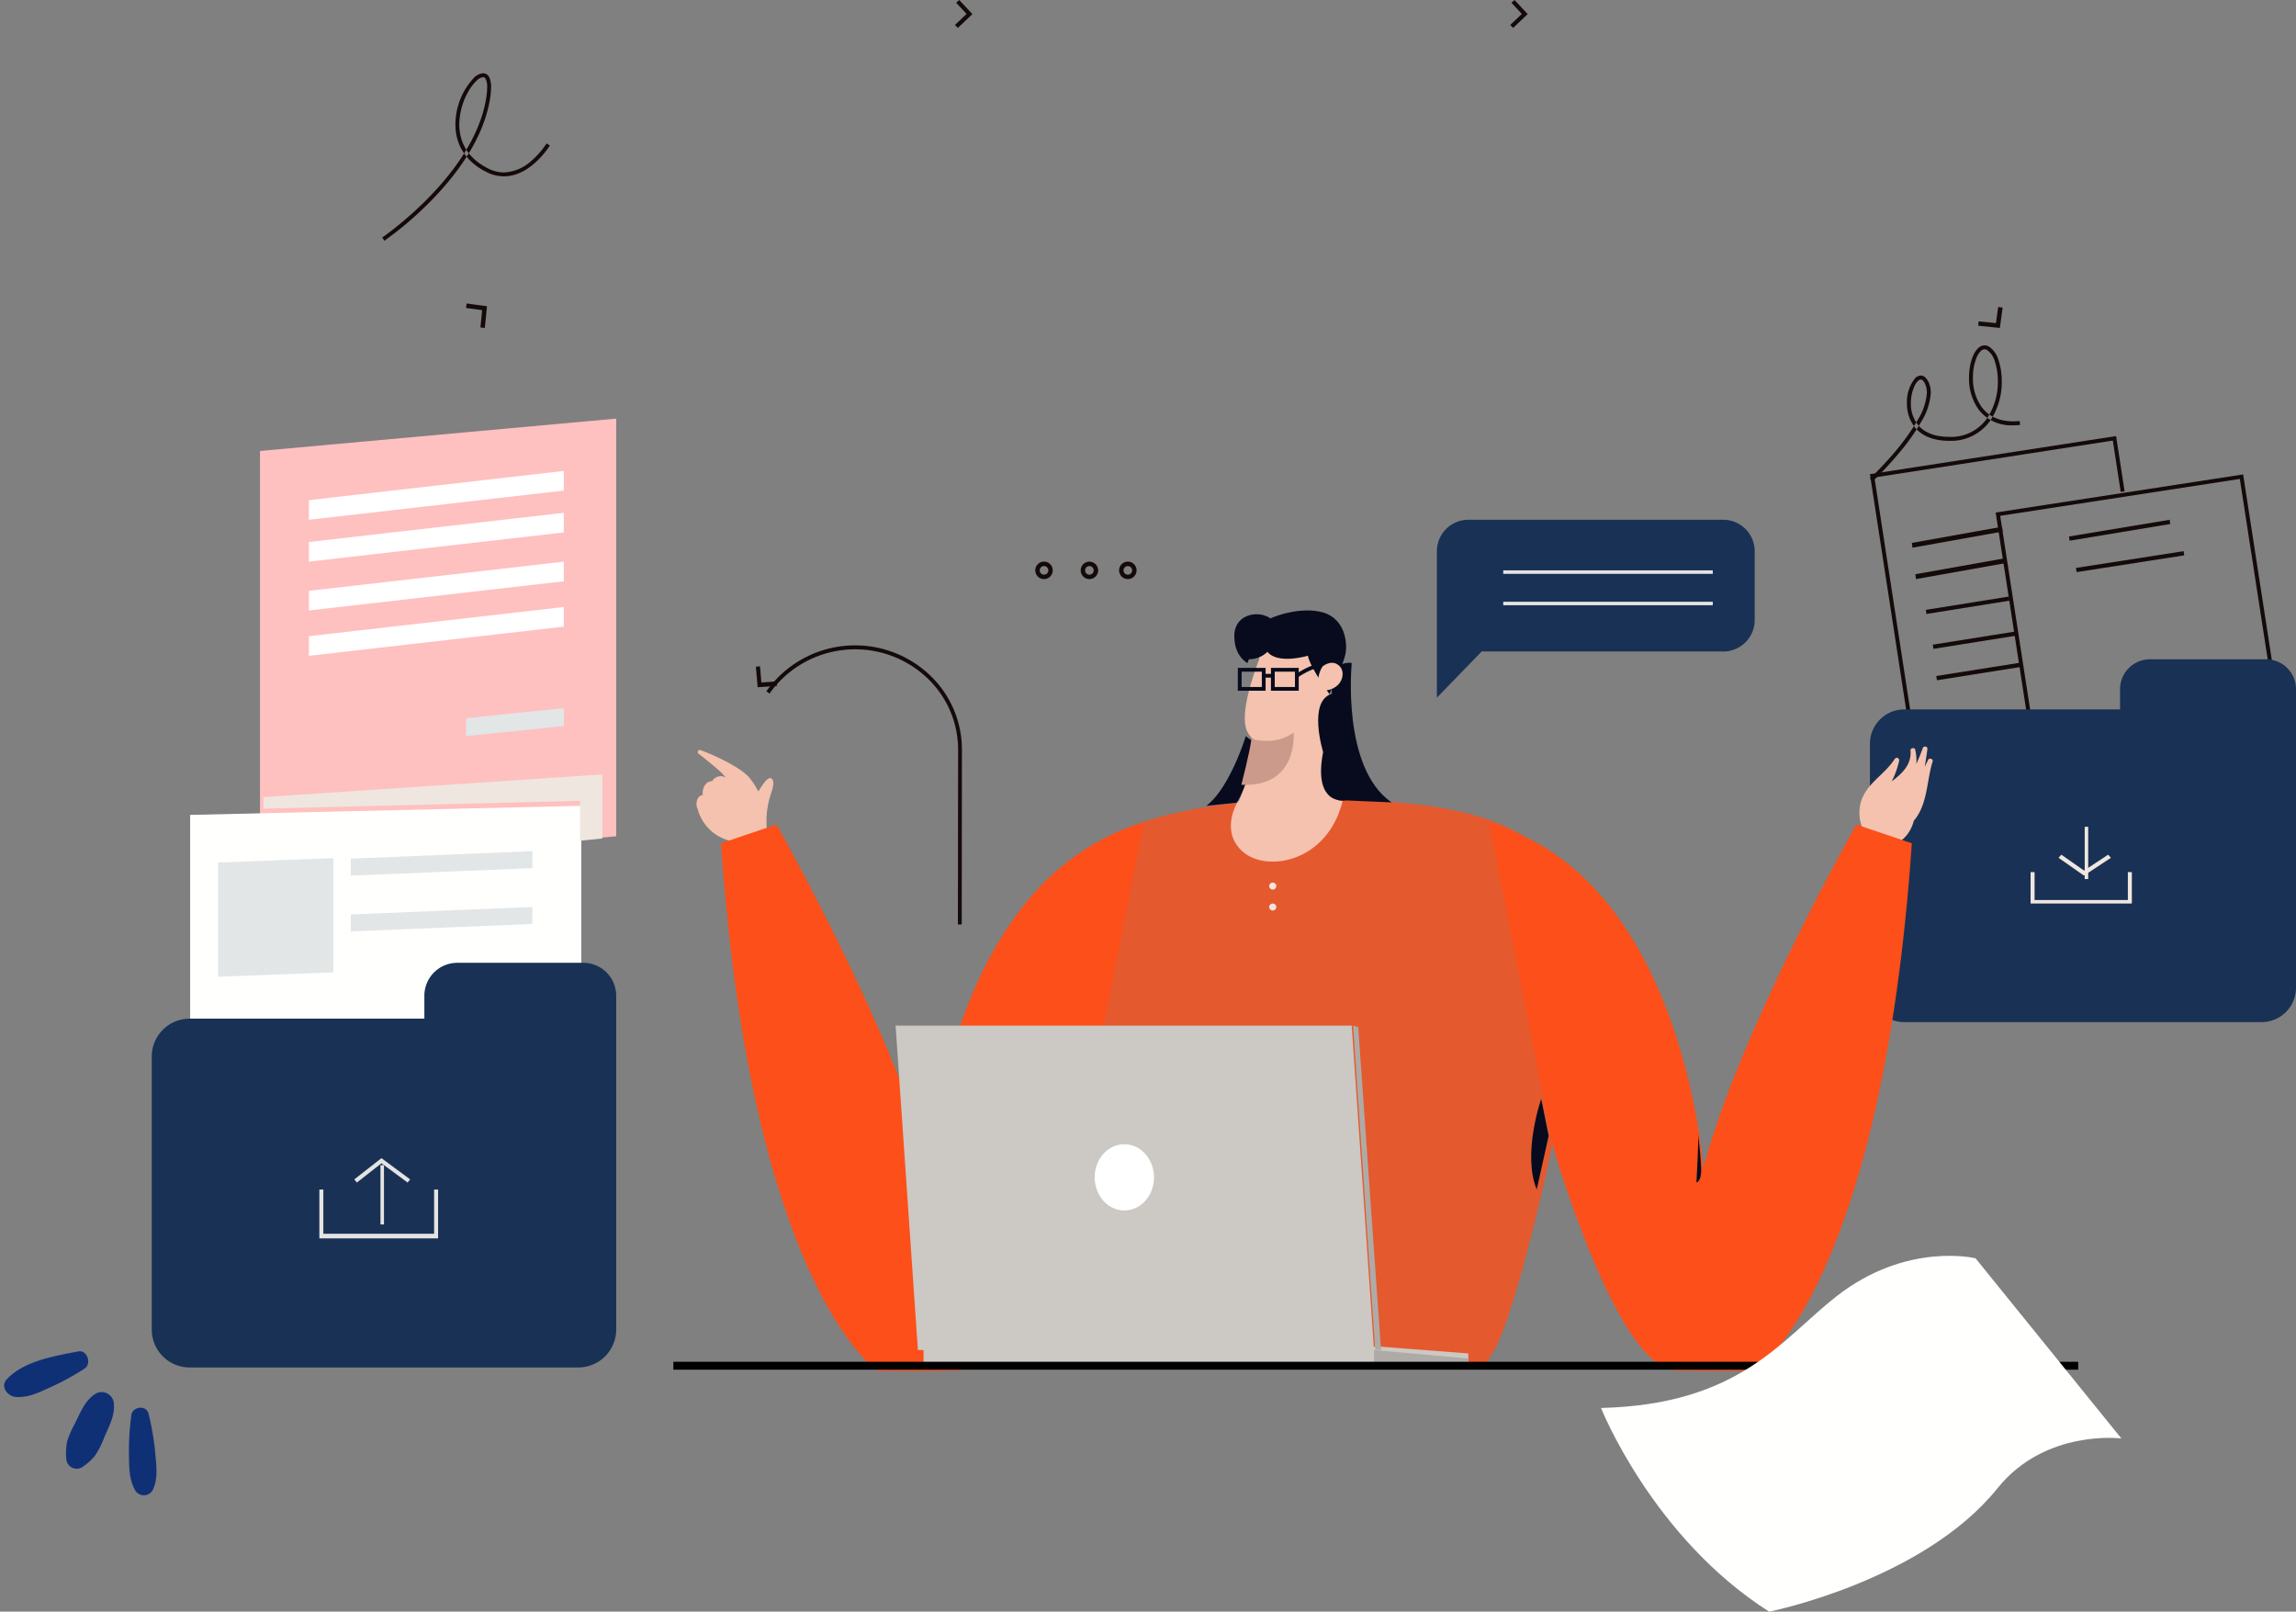
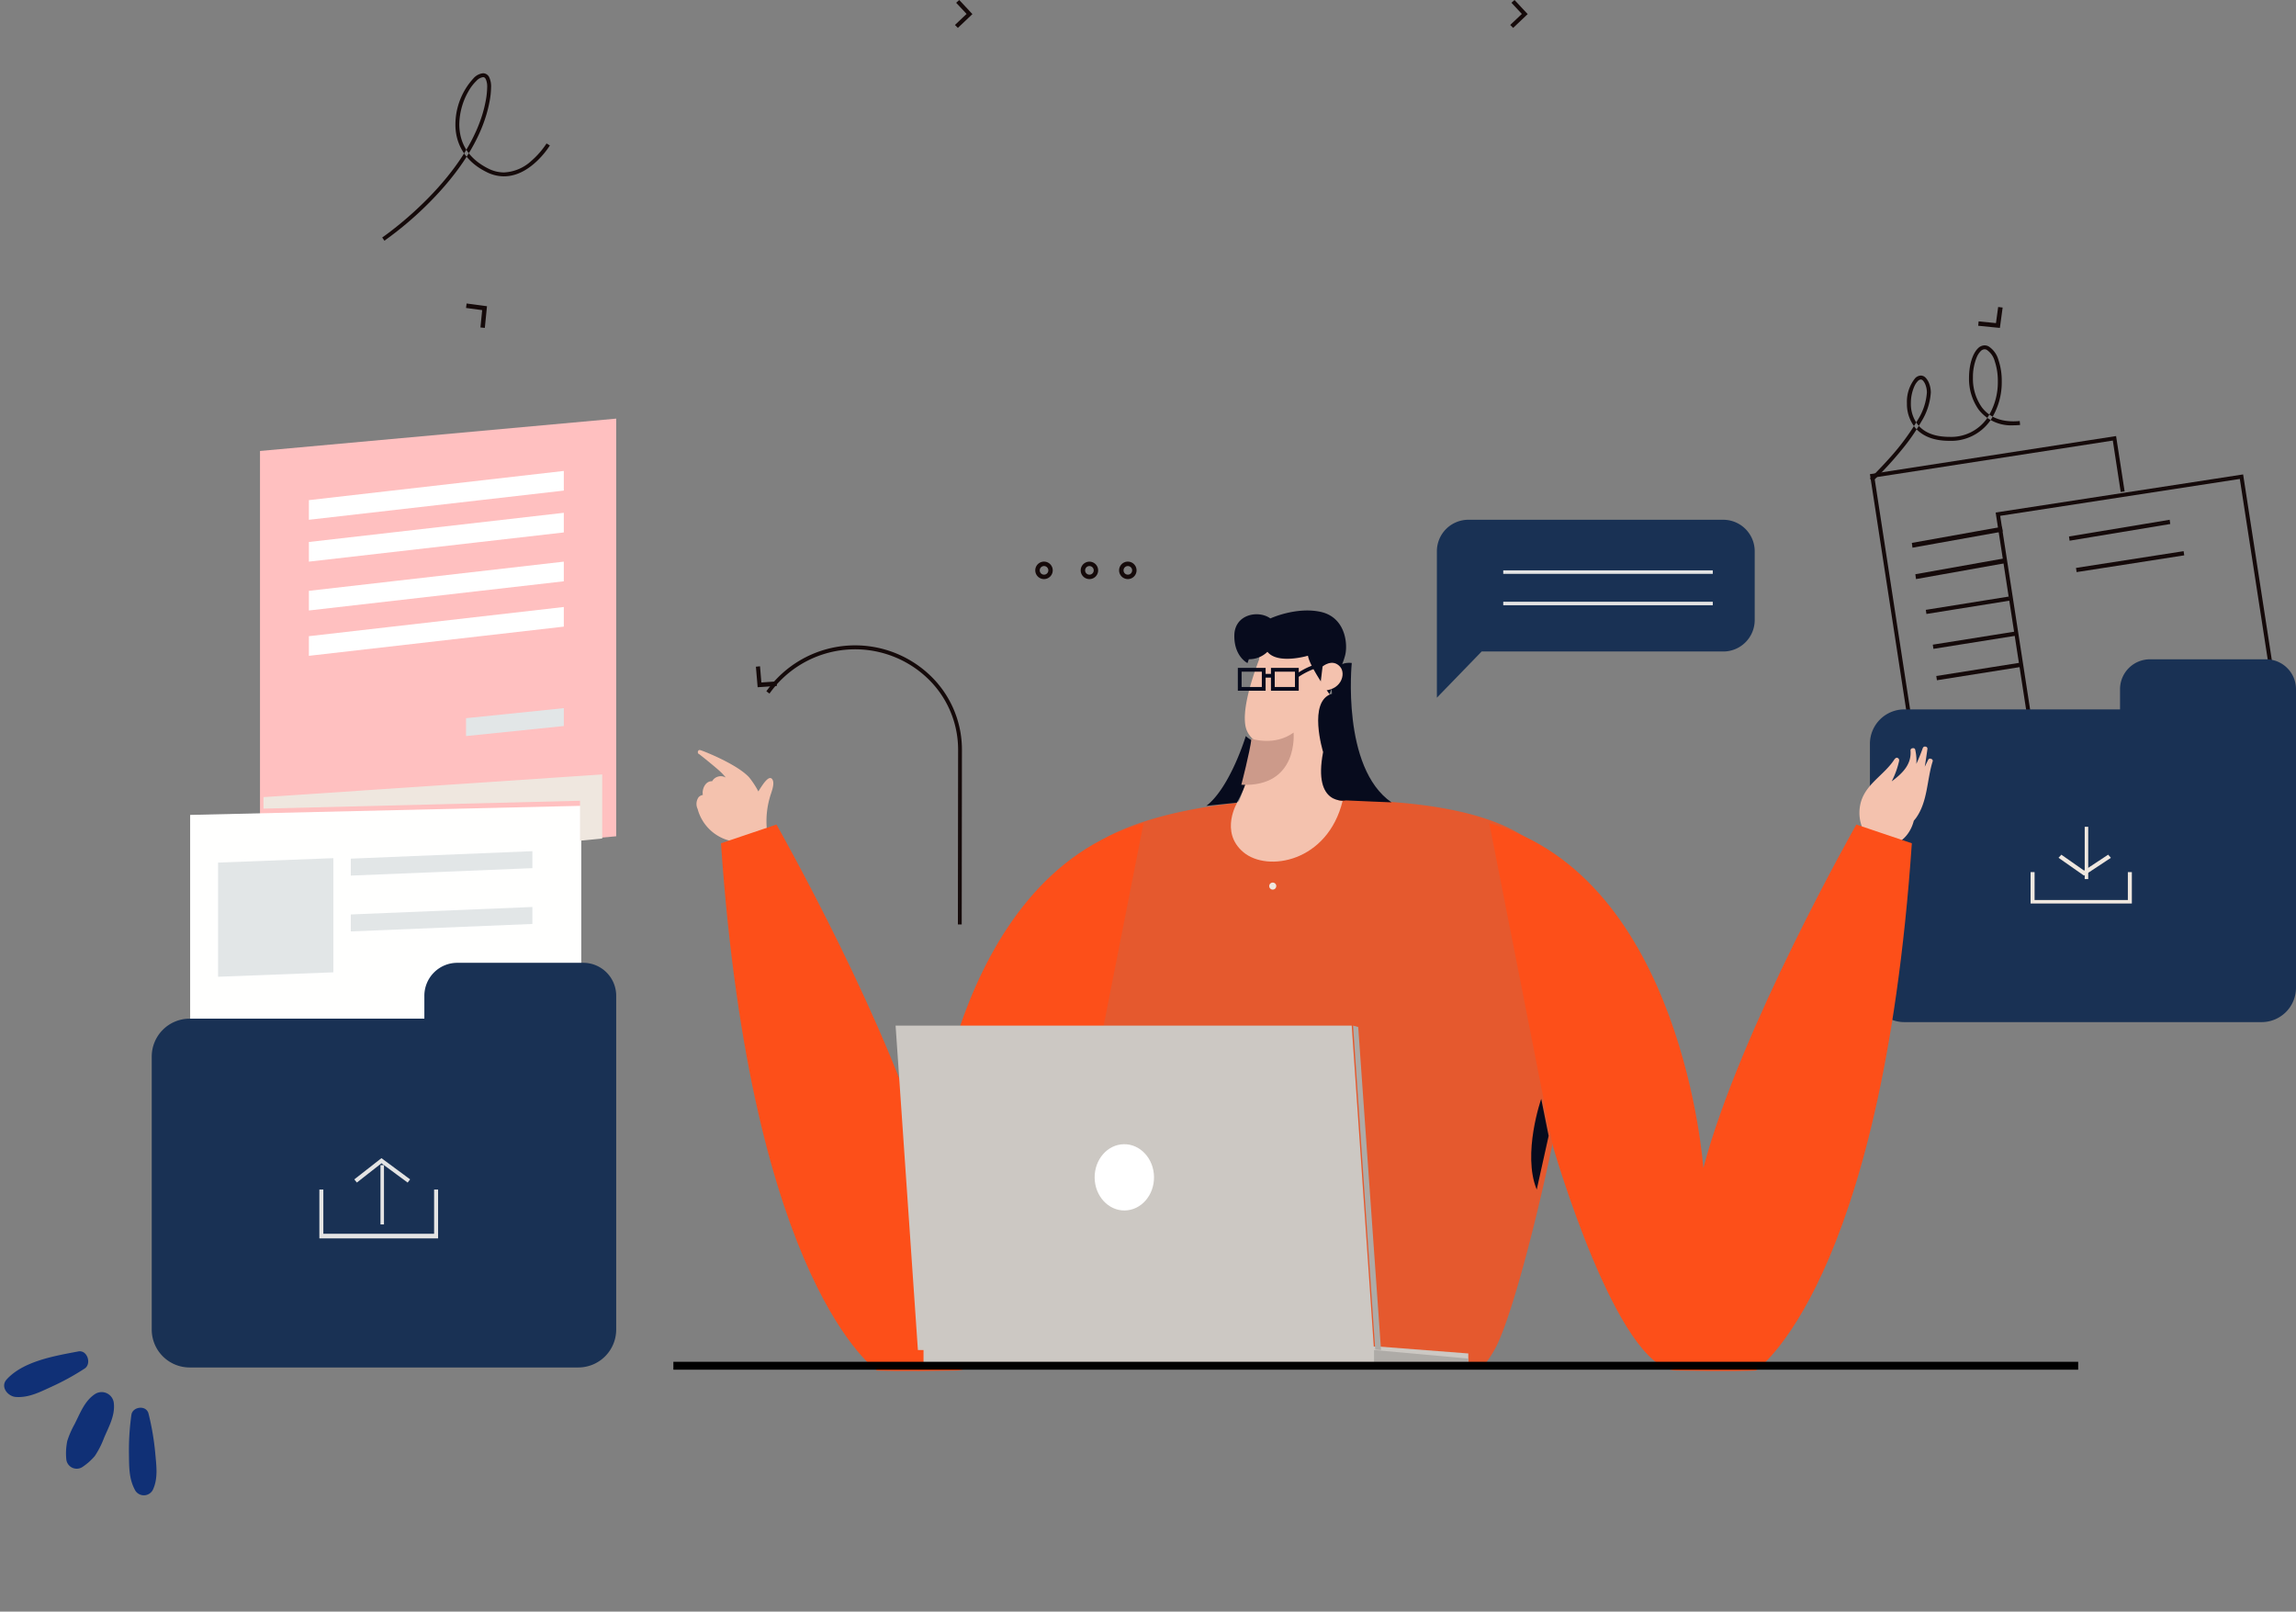
<svg xmlns="http://www.w3.org/2000/svg" width="523.274" height="367.261" viewBox="0 0 523.274 367.261">
  <rect x="0" y="0" width="523.274" height="367.261" fill="#808080" stroke="none" />
  <g id="Illsutration" transform="translate(-0.724 -8)">
    <path id="Fill-4" d="M65.924,66.81,11.153,75.283,1.026,9.435,55.353,1.029l1.8,11.709.889-.137L56.1,0,0,8.681,10.4,76.314,66.061,67.7l-.137-.892" transform="translate(426.895 107.367)" fill="#150a0a" fill-rule="evenodd" />
    <path id="Fill-5" d="M66.341,67.254l-.069-.446L11.211,75.283,1.031,9.435,55.646,1.029,65.894,67.323l.447-.069-.069-.446.069.446.447-.069L56.4,0,0,8.682,10.455,76.314l56.4-8.682-.069-.446-.447.069" transform="translate(455.548 116.111)" fill="#150a0a" fill-rule="evenodd" />
    <path id="Fill-6" d="M90.225,0H63.88A6.812,6.812,0,0,0,57,6.741v4.672H7.919A7.84,7.84,0,0,0,0,19.171V74.913a7.841,7.841,0,0,0,7.919,7.76H89.185a7.839,7.839,0,0,0,7.918-7.76V6.741A6.81,6.81,0,0,0,90.225,0" transform="translate(426.895 158.243)" fill="#193154" fill-rule="evenodd" />
    <path id="Fill-7" d="M0,0V7.154H23.082V0H22.17V6.359H.912V0H0" transform="translate(463.507 206.734)" fill="#efe7df" fill-rule="evenodd" />
    <path id="Fill-8" d="M.5,11.924h.8V0H.5Z" transform="translate(475.343 196.4)" fill="#efe7df" fill-rule="evenodd" />
    <path id="Fill-9" d="M0,.712,5.8,4.77,11.939.719,11.315,0,5.822,3.624.649.007,0,.712" transform="translate(469.874 202.759)" fill="#efe7df" fill-rule="evenodd" />
    <path id="Fill-10" d="M.139,3.975,19.1.937,18.963,0,0,3.038" transform="translate(439.63 143.934)" fill="#150a0a" fill-rule="evenodd" />
    <path id="Fill-11" d="M.142,3.975,19.1.952,18.96,0,0,3.021" transform="translate(441.221 151.883)" fill="#150a0a" fill-rule="evenodd" />
    <path id="Fill-12" d="M.145,3.975,19.1.968,18.957,0,0,3.007" transform="translate(442.017 159.038)" fill="#150a0a" fill-rule="evenodd" />
    <path id="Fill-13" d="M15.011.008l.079.015.04.011a.453.453,0,0,1,.363.423V.565c-.18,1.247-.37,2.629-.612,4.038.247-.5.5-1,.744-1.5a.488.488,0,0,1,.706-.288.458.458,0,0,1,.324.66c-1.3,4.2-1.1,9.1-3.777,12.826-.154.213-.326.409-.491.61-.93,3.64-3.792,6.149-7.69,5.852a.471.471,0,0,1-.75.168C1.1,20.521-.536,17.169.147,13.439c.884-4.8,5.434-6.753,7.9-10.627l.328-.249a.569.569,0,0,1,.664.654v.056a19.72,19.72,0,0,1-1.69,4.668c2.435-1.827,4.5-3.8,4.294-6.951a.492.492,0,0,1,.489-.6.45.45,0,0,1,.592.41,11.023,11.023,0,0,1,.24,3.165c.545-1.2,1.045-2.417,1.471-3.627l.048-.077h0a.483.483,0,0,1,.526-.245" transform="translate(424.507 178.116)" fill="#f4c2ae" fill-rule="evenodd" />
    <path id="Fill-14" d="M17.318,6.75c-.751-1.286-2.237,1.1-3.228,2.691a19.392,19.392,0,0,0-2.1-3.215C9.126,3.109.967-.02.827.017.287-.135.062.755.615.956.689.982,3.841,3.5,5.285,4.8A12.722,12.722,0,0,1,6.671,6.279h0A2.283,2.283,0,0,0,3.562,7.1l-.005.017C2.026,7.01,1.178,8.951,1.445,10.236a1.8,1.8,0,0,0-.96.5,2.657,2.657,0,0,0-.236,2.688,10.156,10.156,0,0,0,7.136,7.194l.221.043a15.468,15.468,0,0,0,7.7-2.222l.352-.233A.389.389,0,0,0,16,17.757a19.546,19.546,0,0,1,.766-7.154c.245-.884,1.121-2.883.546-3.861" transform="translate(159.467 178.911)" fill="#f4c2ae" fill-rule="evenodd" />
    <path id="Fill-15" d="M97.093,129.574a25.6,25.6,0,0,0,3.019-4.454c6.022-11.289,19.264-69.2,18.443-85.611S119.871,4.488,78.313.866C36.98-2.739,13.936,5.721,7.735,11.326.672,17.7-1.689,27.288,1.211,53.007,3.72,75.226,8.1,113.828,21.762,129.574H97.093" transform="translate(241.446 190.04)" fill="#fd4f19" fill-rule="evenodd" opacity="0.8" />
    <path id="Fill-16" d="M81.811,73.56s-14.638,50.892-28.1,51.14-18.171,0-18.171,0S6.933,105.443,0,4.56L12.654.29S39.24,47.131,47.522,78.58c0,0,4.506-66.244,48.784-78.58l-14.5,73.56" transform="translate(165.038 195.605)" fill="#fd4f19" fill-rule="evenodd" />
    <path id="Fill-17" d="M14.494,73.56s14.639,50.892,28.1,51.137,18.175,0,18.175,0S89.375,105.443,96.306,4.56L83.653.29S57.068,47.131,48.783,78.58c0,0-4.506-66.244-48.783-78.58L14.494,73.56" transform="translate(340.14 195.605)" fill="#fd4f19" fill-rule="evenodd" />
    <path id="Fill-18" d="M17.51.887,1.117,0,0,20.578l16.391.885L17.51.887" transform="translate(286.814 154.268)" fill="#f4c2ae" fill-rule="evenodd" />
    <path id="Fill-19" d="M5.594,0S-.98,14.058.125,20.629c.764,4.565,6.834,6.141,11.241,3.593A8.837,8.837,0,0,0,15.122,19.9L5.594,0" transform="translate(284.426 152.678)" fill="#f4c2ae" fill-rule="evenodd" />
    <path id="Fill-20" d="M1.5,1.549s-4.14,6.765,1.356,11.4,19.2,2.235,22.618-11.67c0,0-19.828-3.056-23.974.266" transform="translate(281.242 189.245)" fill="#f4c2ae" fill-rule="evenodd" />
    <path id="Fill-21" d="M0,24.921S4.317,16.316,4.064.558l16-.558s-.26,12.92,3.018,24.665c0,0-16.889,3.35-23.082.256" transform="translate(282.834 166.192)" fill="#f4c2ae" fill-rule="evenodd" />
    <path id="Fill-22" d="M109.04,73.929H5.086L0,0H103.954l5.086,73.929" transform="translate(204.834 241.711)" fill="#ccc8c3" fill-rule="evenodd" />
    <path id="Fill-23" d="M124.163,4.77H0V0H103.7l20.458,1.578V4.77" transform="translate(211.202 314.845)" fill="#ccc8c3" fill-rule="evenodd" />
    <path id="Fill-25" d="M0,0,21.49,1.95V3.9L0,3.975V0" transform="translate(313.875 315.64)" fill="#aeaba7" fill-rule="evenodd" />
    <path id="Fill-26" d="M6.864,15.1C3.13,15.157.054,11.819,0,7.65S2.93.053,6.667,0s6.808,3.282,6.863,7.453S10.6,15.047,6.864,15.1Z" transform="translate(250.201 268.739)" fill="#fff" fill-rule="evenodd" />
    <path id="Fill-27" d="M0,0,1.17.326l5.2,73.6-1.322-.092L0,0" transform="translate(309.099 241.711)" fill="#aeaba7" fill-rule="evenodd" />
    <path id="Fill-28" d="M0,102.547V7.373L81.184,0V95.175Z" transform="translate(59.977 103.392)" fill="#ffc0c0" fill-rule="evenodd" />
    <path id="Fill-30" d="M89.142,99.682,0,101.752V2.069L89.142,0V99.682" transform="translate(44.059 191.63)" fill="#fffffe" fill-rule="evenodd" />
    <path id="Fill-31" d="M98.358,0H69.635a7.508,7.508,0,0,0-7.5,7.518v5.211H8.632A8.643,8.643,0,0,0,0,21.383V83.558a8.642,8.642,0,0,0,8.632,8.654H97.225a8.643,8.643,0,0,0,8.631-8.654V7.518A7.509,7.509,0,0,0,98.358,0" transform="translate(35.304 227.402)" fill="#193154" fill-rule="evenodd" />
    <path id="Fill-32" d="M0,0V11.129H27.061V0h-.91V10.073H.908V0H0" transform="translate(73.508 279.073)" fill="#e4e4e4" fill-rule="evenodd" />
    <path id="Fill-33" d="M.5,13.514h.8V0H.5Z" transform="translate(86.936 273.508)" fill="#e4e4e4" fill-rule="evenodd" />
    <path id="Fill-34" d="M.591,5.557,6.2,1.167l5.962,4.4.568-.734L6.19,0,0,4.84l.591.718" transform="translate(81.467 271.918)" fill="#e4e4e4" fill-rule="evenodd" />
    <path id="Fill-36" d="M26.265,26.017,0,27.028V1.011L26.265,0V26.017" transform="translate(50.426 203.554)" fill="#e2e6e7" fill-rule="evenodd" />
    <path id="Fill-37" d="M41.388,3.867,0,5.565V1.7L41.388,0V3.867" transform="translate(80.671 201.964)" fill="#e2e6e7" fill-rule="evenodd" />
    <path id="Fill-38" d="M41.388,3.868,0,5.565V1.7L41.388,0V3.868" transform="translate(80.671 214.683)" fill="#e2e6e7" fill-rule="evenodd" />
    <path id="Fill-39" d="M58.1,4.478,0,11.129V6.653L58.1,0V4.478" transform="translate(71.12 115.316)" fill="#fff" fill-rule="evenodd" />
    <path id="Fill-44" d="M58.1,4.476,0,11.129V6.651L58.1,0V4.476" transform="translate(71.12 124.855)" fill="#fff" fill-rule="evenodd" />
    <path id="Fill-45" d="M58.1,4.478,0,11.129V6.653L58.1,0V4.478" transform="translate(71.12 135.985)" fill="#fff" fill-rule="evenodd" />
    <path id="Fill-46" d="M58.1,4.476,0,11.129V6.653L58.1,0V4.476" transform="translate(71.12 146.319)" fill="#fff" fill-rule="evenodd" />
    <path id="Fill-49" d="M7.541,9.419A5.957,5.957,0,0,1,3.305,11.11L3,11.986s-3.083-1.5-3-6.325S5.5-.154,8.212,1.813c0,0,5.783-2.683,11.361-1.52s6.276,6.953,5.751,9.6-3.608,8.648-3.634,9.182c0,0-4.54-6.264-4.907-8.768,0,0-6.858,2.061-9.244-.892" transform="translate(282.038 147.114)" fill="#070b1d" fill-rule="evenodd" />
    <path id="Fill-50" d="M8.98,0S5.443,11.684,0,15.9l6.916-.719s3.122-4.658,4.226-13.847A6.435,6.435,0,0,1,8.98,0" transform="translate(275.671 175.731)" fill="#070b1d" fill-rule="evenodd" />
    <path id="Fill-51" d="M7.661.038S5.247,23.875,16.714,31.8c0,0-8.348-.335-10.344-.442,0,0-7.654,1.5-5.239-11.022,0,0-3.59-11.654,2.02-13.286,0,0-.981-7.649,4.51-7.01" transform="translate(301.14 159.038)" fill="#070b1d" fill-rule="evenodd" />
-     <path id="Fill-52" d="M1.008.831s2.241-1.9,3.984.055c1.443,1.614.3,5.741-4.647,5.46A6.366,6.366,0,0,1,1.008.831" transform="translate(301.14 159.038)" fill="#f4c2ae" fill-rule="evenodd" />
+     <path id="Fill-52" d="M1.008.831s2.241-1.9,3.984.055c1.443,1.614.3,5.741-4.647,5.46" transform="translate(301.14 159.038)" fill="#f4c2ae" fill-rule="evenodd" />
    <path id="Fill-53" d="M0,5.171,77.2,0V14.6l-5.058.506V6L0,7.792V5.171" transform="translate(60.773 184.476)" fill="#efe7df" fill-rule="evenodd" />
    <path id="Fill-54" d="M0,2.286V6.359L22.286,4.074V0L0,2.286" transform="translate(106.936 169.372)" fill="#e2e6e7" fill-rule="evenodd" />
    <path id="Fill-67" d="M.138,4.77,23.082.964,22.942,0,0,3.806" transform="translate(472.262 126.445)" fill="#150a0a" fill-rule="evenodd" />
    <path id="Fill-68" d="M.144,4.77,20.693,1.09,20.549,0,0,3.68" transform="translate(436.446 128.035)" fill="#150a0a" fill-rule="evenodd" />
    <path id="Fill-69" d="M.145,4.77,24.673.951,24.528,0,0,3.818" transform="translate(473.854 133.6)" fill="#150a0a" fill-rule="evenodd" />
    <path id="Fill-70" d="M.149,4.77,20.694,1.108,20.547,0,0,3.663" transform="translate(437.242 135.19)" fill="#150a0a" fill-rule="evenodd" />
    <path id="Fill-73" d="M44.522,63.6c.024-19.019.049-39.521.049-39.839A23.38,23.38,0,0,0,37.424,6.947,24.772,24.772,0,0,0,0,10.463l.712.526A23.913,23.913,0,0,1,36.824,7.6,22.468,22.468,0,0,1,43.7,23.756c0,.314-.024,20.818-.049,39.839h.875" transform="translate(175.385 155.063)" fill="#150a0a" fill-rule="evenodd" />
    <path id="Fill-74" d="M0,.094.4,4.77l4.38-.3L4.717,3.446l-3.469.238L.938,0,0,.094" transform="translate(172.998 159.833)" fill="#150a0a" fill-rule="evenodd" />
    <path id="Fill-75" d="M4.285,5.565,4.775.623.131,0,0,1.019l3.678.493L3.284,5.46l1,.1" transform="translate(106.936 77.159)" fill="#150a0a" fill-rule="evenodd" />
    <path id="Fill-76" d="M0,4.278l4.944.492L5.571.13,4.551,0l-.5,3.672L.1,3.28l-.1,1" transform="translate(451.568 77.954)" fill="#150a0a" fill-rule="evenodd" />
    <path id="Fill-77" d="M.665,6.359,3.98,3.214.978,0,.271.63,2.649,3.175,0,5.687l.665.673" transform="translate(218.365 8)" fill="#150a0a" fill-rule="evenodd" />
    <path id="Fill-78" d="M.665,6.359,3.98,3.214.978,0l-.7.63L2.649,3.175,0,5.687l.665.673" transform="translate(344.915 8)" fill="#150a0a" fill-rule="evenodd" />
    <path id="Fill-79" d="M65.13,0H7.3A7.174,7.174,0,0,0,0,7.04v33.5L10.2,30.018H65.13a7.171,7.171,0,0,0,7.3-7.038V7.04A7.172,7.172,0,0,0,65.13,0" transform="translate(328.201 126.445)" fill="#193154" fill-rule="evenodd" />
    <path id="Fill-80" d="M3.475,1.987h-.5a.98.98,0,1,1-.981-.98.98.98,0,0,1,.981.98H3.98A1.99,1.99,0,1,0,1.989,3.975,1.99,1.99,0,0,0,3.98,1.987h-.5" transform="translate(236.671 135.985)" fill="#150a0a" fill-rule="evenodd" />
    <path id="Fill-81" d="M3.475,1.987h-.5a.981.981,0,1,1-.981-.98.981.981,0,0,1,.981.98H3.98A1.987,1.987,0,1,0,3.4,3.394,1.99,1.99,0,0,0,3.98,1.987h-.5" transform="translate(247.018 135.985)" fill="#150a0a" fill-rule="evenodd" />
    <path id="Fill-82" d="M3.475,1.987h-.5a.98.98,0,1,1-.981-.98.98.98,0,0,1,.981.98H3.98A1.99,1.99,0,1,0,1.989,3.975,1.99,1.99,0,0,0,3.98,1.987h-.5" transform="translate(255.773 135.985)" fill="#150a0a" fill-rule="evenodd" />
    <path id="Fill-83" d="M0,1.295H47.755V.5H0Z" transform="translate(343.324 137.472)" fill="#e4e4e4" fill-rule="evenodd" />
    <path id="Fill-84" d="M0,1.295H47.755V.5H0Z" transform="translate(343.324 144.626)" fill="#e4e4e4" fill-rule="evenodd" />
    <path id="Fill-85" d="M318.713.729V.663H.9V.132H318.264v.6h.9V0H0V.8H319.162V.729h-.449" transform="translate(154.692 318.82)" fill="none" stroke="#000" stroke-width="1" fill-rule="evenodd" />
-     <path id="Fill-89" d="M85.348.555S69.691-3.27,53.73,9.169C41.19,18.945,31.754,33.881,0,34.67c0,0,11.71,29.521,38.323,46.414,0,0,35.037-6.987,52.057-28.145,10.9-13.553,28.212-11.323,28.212-11.323L85.348.555" transform="translate(365.609 294.177)" fill="#fffffe" fill-rule="evenodd" />
    <path id="Fill-104" d="M3.98,8.43S2.746,2.288,2.287,0c0,0-4.374,12.519-1.024,20.668L3.98,8.43" transform="translate(349.691 258.405)" fill="#070b1d" fill-rule="evenodd" />
-     <path id="Fill-105" d="M1.349,7.143s.412,3.437-1.03,3.986C.319,11.129.875,1.6.682,0c0,0,.533,3.976.667,7.143" transform="translate(387.034 266.354)" fill="#070b1d" fill-rule="evenodd" />
    <path id="Fill-106" d="M1.592.8A.8.8,0,1,1,.8,0a.8.8,0,0,1,.8.8" transform="translate(289.997 209.119)" fill="#efe7df" fill-rule="evenodd" />
-     <path id="Fill-107" d="M1.592.8A.8.8,0,1,1,.8,0a.8.8,0,0,1,.8.8" transform="translate(289.997 213.888)" fill="#efe7df" fill-rule="evenodd" />
    <path id="Fill-109" d="M.5,38.157a78.661,78.661,0,0,0,10.7-9.171c5.551-5.678,11.544-13.545,13.23-22.378A18.612,18.612,0,0,0,24.81,3.2,4.95,4.95,0,0,0,24.373.885,1.556,1.556,0,0,0,22.987,0a3.342,3.342,0,0,0-2.106,1.064,15.652,15.652,0,0,0-4.2,10.593c-.014,4.022,1.832,8.262,7.119,10.865a8.792,8.792,0,0,0,3.943.966c3.152,0,5.761-1.793,7.58-3.535a19.316,19.316,0,0,0,2.885-3.5l-.761-.46s-.059.1-.178.275a18.927,18.927,0,0,1-3.244,3.665A9.865,9.865,0,0,1,27.739,22.6a7.922,7.922,0,0,1-3.548-.874c-5-2.491-6.609-6.3-6.625-10.07a15.56,15.56,0,0,1,2.086-7.541,10.444,10.444,0,0,1,1.835-2.4,2.558,2.558,0,0,1,1.5-.826c.249.012.4.082.6.419A4.14,4.14,0,0,1,23.921,3.2a17.787,17.787,0,0,1-.365,3.242c-1.622,8.546-7.5,16.313-12.994,21.922A82.1,82.1,0,0,1,3.217,35c-.978.781-1.784,1.389-2.344,1.8S0,37.424,0,37.424l.5.733" transform="translate(87.834 24.694)" fill="#150a0a" fill-rule="evenodd" />
    <path id="Fill-110" d="M8.411,5.507h4.607V2.016H8.411Zm-7.548,0H5.471V2.016H.863ZM19.1.845,18.982,0a16.189,16.189,0,0,0-5.1,2.181V1.163H7.55V2.529H6.332V1.163H0v5.2H6.332V3.381H7.55V6.359h6.332V3.187A17.069,17.069,0,0,1,19.1.845Z" transform="translate(282.834 159.038)" fill="#070b1d" fill-rule="evenodd" />
    <path id="Fill-111" d="M2.31,1.4S7.547,3.184,11.91,0C11.91,0,13.123,12.5,0,11.9c0,0,1.964-7.515,2.31-10.5" transform="translate(283.63 174.936)" fill="#cc9a8a" fill-rule="evenodd" />
    <path id="Fill-112" d="M.609,31a82.357,82.357,0,0,0,6.6-7.161,46.445,46.445,0,0,0,4.555-6.547,14.225,14.225,0,0,0,2.107-6.51,5.656,5.656,0,0,0-.341-2A3.932,3.932,0,0,0,12.718,7.4,1.568,1.568,0,0,0,11.6,6.882a1.891,1.891,0,0,0-1.3.608,8.51,8.51,0,0,0-1.867,5.7,8.555,8.555,0,0,0,1.923,5.628c1.4,1.634,3.672,2.784,7.016,2.921.229.011.456.014.677.014a10.9,10.9,0,0,0,9.317-4.523,15.756,15.756,0,0,0,2.675-9.064,14.75,14.75,0,0,0-.772-4.9A5.38,5.38,0,0,0,27.075.254,1.975,1.975,0,0,0,26.126,0,2.188,2.188,0,0,0,24.61.688c-1.26,1.253-2.016,3.824-2.028,6.666a12.2,12.2,0,0,0,2.194,7.289,9.332,9.332,0,0,0,7.888,3.576c.5,0,1.019-.025,1.56-.079l-.088-.9c-.515.05-1,.074-1.473.074-3.5-.007-5.745-1.328-7.175-3.22a11.3,11.3,0,0,1-2.014-6.745,11.875,11.875,0,0,1,.868-4.645,4.42,4.42,0,0,1,.886-1.373,1.3,1.3,0,0,1,.9-.436,1.093,1.093,0,0,1,.525.146,4.543,4.543,0,0,1,1.778,2.53,13.947,13.947,0,0,1,.718,4.593A14.869,14.869,0,0,1,26.644,16.7a10,10,0,0,1-8.594,4.15c-.209,0-.424,0-.64-.013-3.167-.139-5.152-1.19-6.378-2.613a7.65,7.65,0,0,1-1.7-5.038A9.355,9.355,0,0,1,10.143,9.3a4.055,4.055,0,0,1,.779-1.163,1.026,1.026,0,0,1,.674-.356.673.673,0,0,1,.488.248A3.09,3.09,0,0,1,12.693,9.1a4.723,4.723,0,0,1,.284,1.679,13.386,13.386,0,0,1-1.994,6.071,54.172,54.172,0,0,1-6.858,9.213c-1.147,1.276-2.18,2.347-2.925,3.1S0,30.344,0,30.344L.609,31" transform="translate(426.895 86.699)" fill="#150a0a" fill-rule="evenodd" />
    <g id="Group-14" transform="translate(0.724 323.064) rotate(-35.025)">
      <path id="Fill-68-2" data-name="Fill-68" d="M14.2,0C11.323-.078,8.9,1.67,6.43,2.967a20.586,20.586,0,0,0-3.5,2.142A13.8,13.8,0,0,0,.34,8.4a2.381,2.381,0,0,0,2,3.566,13.722,13.722,0,0,0,3.738-.429A20,20,0,0,0,10.115,9.4c2.347-1.483,5.032-2.7,6.425-5.233A2.792,2.792,0,0,0,14.2,0" transform="translate(2.014 14.564)" fill="#103076" fill-rule="evenodd" />
      <path id="Fill-69-2" data-name="Fill-69" d="M18.69,4.427C13.688,2.169,7.177-.954,1.664.279-.542.771-.366,3.6,1.092,4.766c2.351,1.885,5.2,2.219,8.057,2.758a57.294,57.294,0,0,0,8.487.924c1.941.075,2.979-3.151,1.054-4.021" fill="#103076" fill-rule="evenodd" />
      <path id="Fill-70-2" data-name="Fill-70" d="M9.183.562A58.454,58.454,0,0,0,3.612,7.545C1.954,10,.285,12.214.009,15.274a2.306,2.306,0,0,0,3.438,2.045c2.539-1.478,3.83-4.167,5.285-6.67A59.527,59.527,0,0,0,12.54,2.588C13.321.617,10.488-.852,9.183.562" transform="translate(11.115 22.65)" fill="#103076" fill-rule="evenodd" />
    </g>
  </g>
</svg>